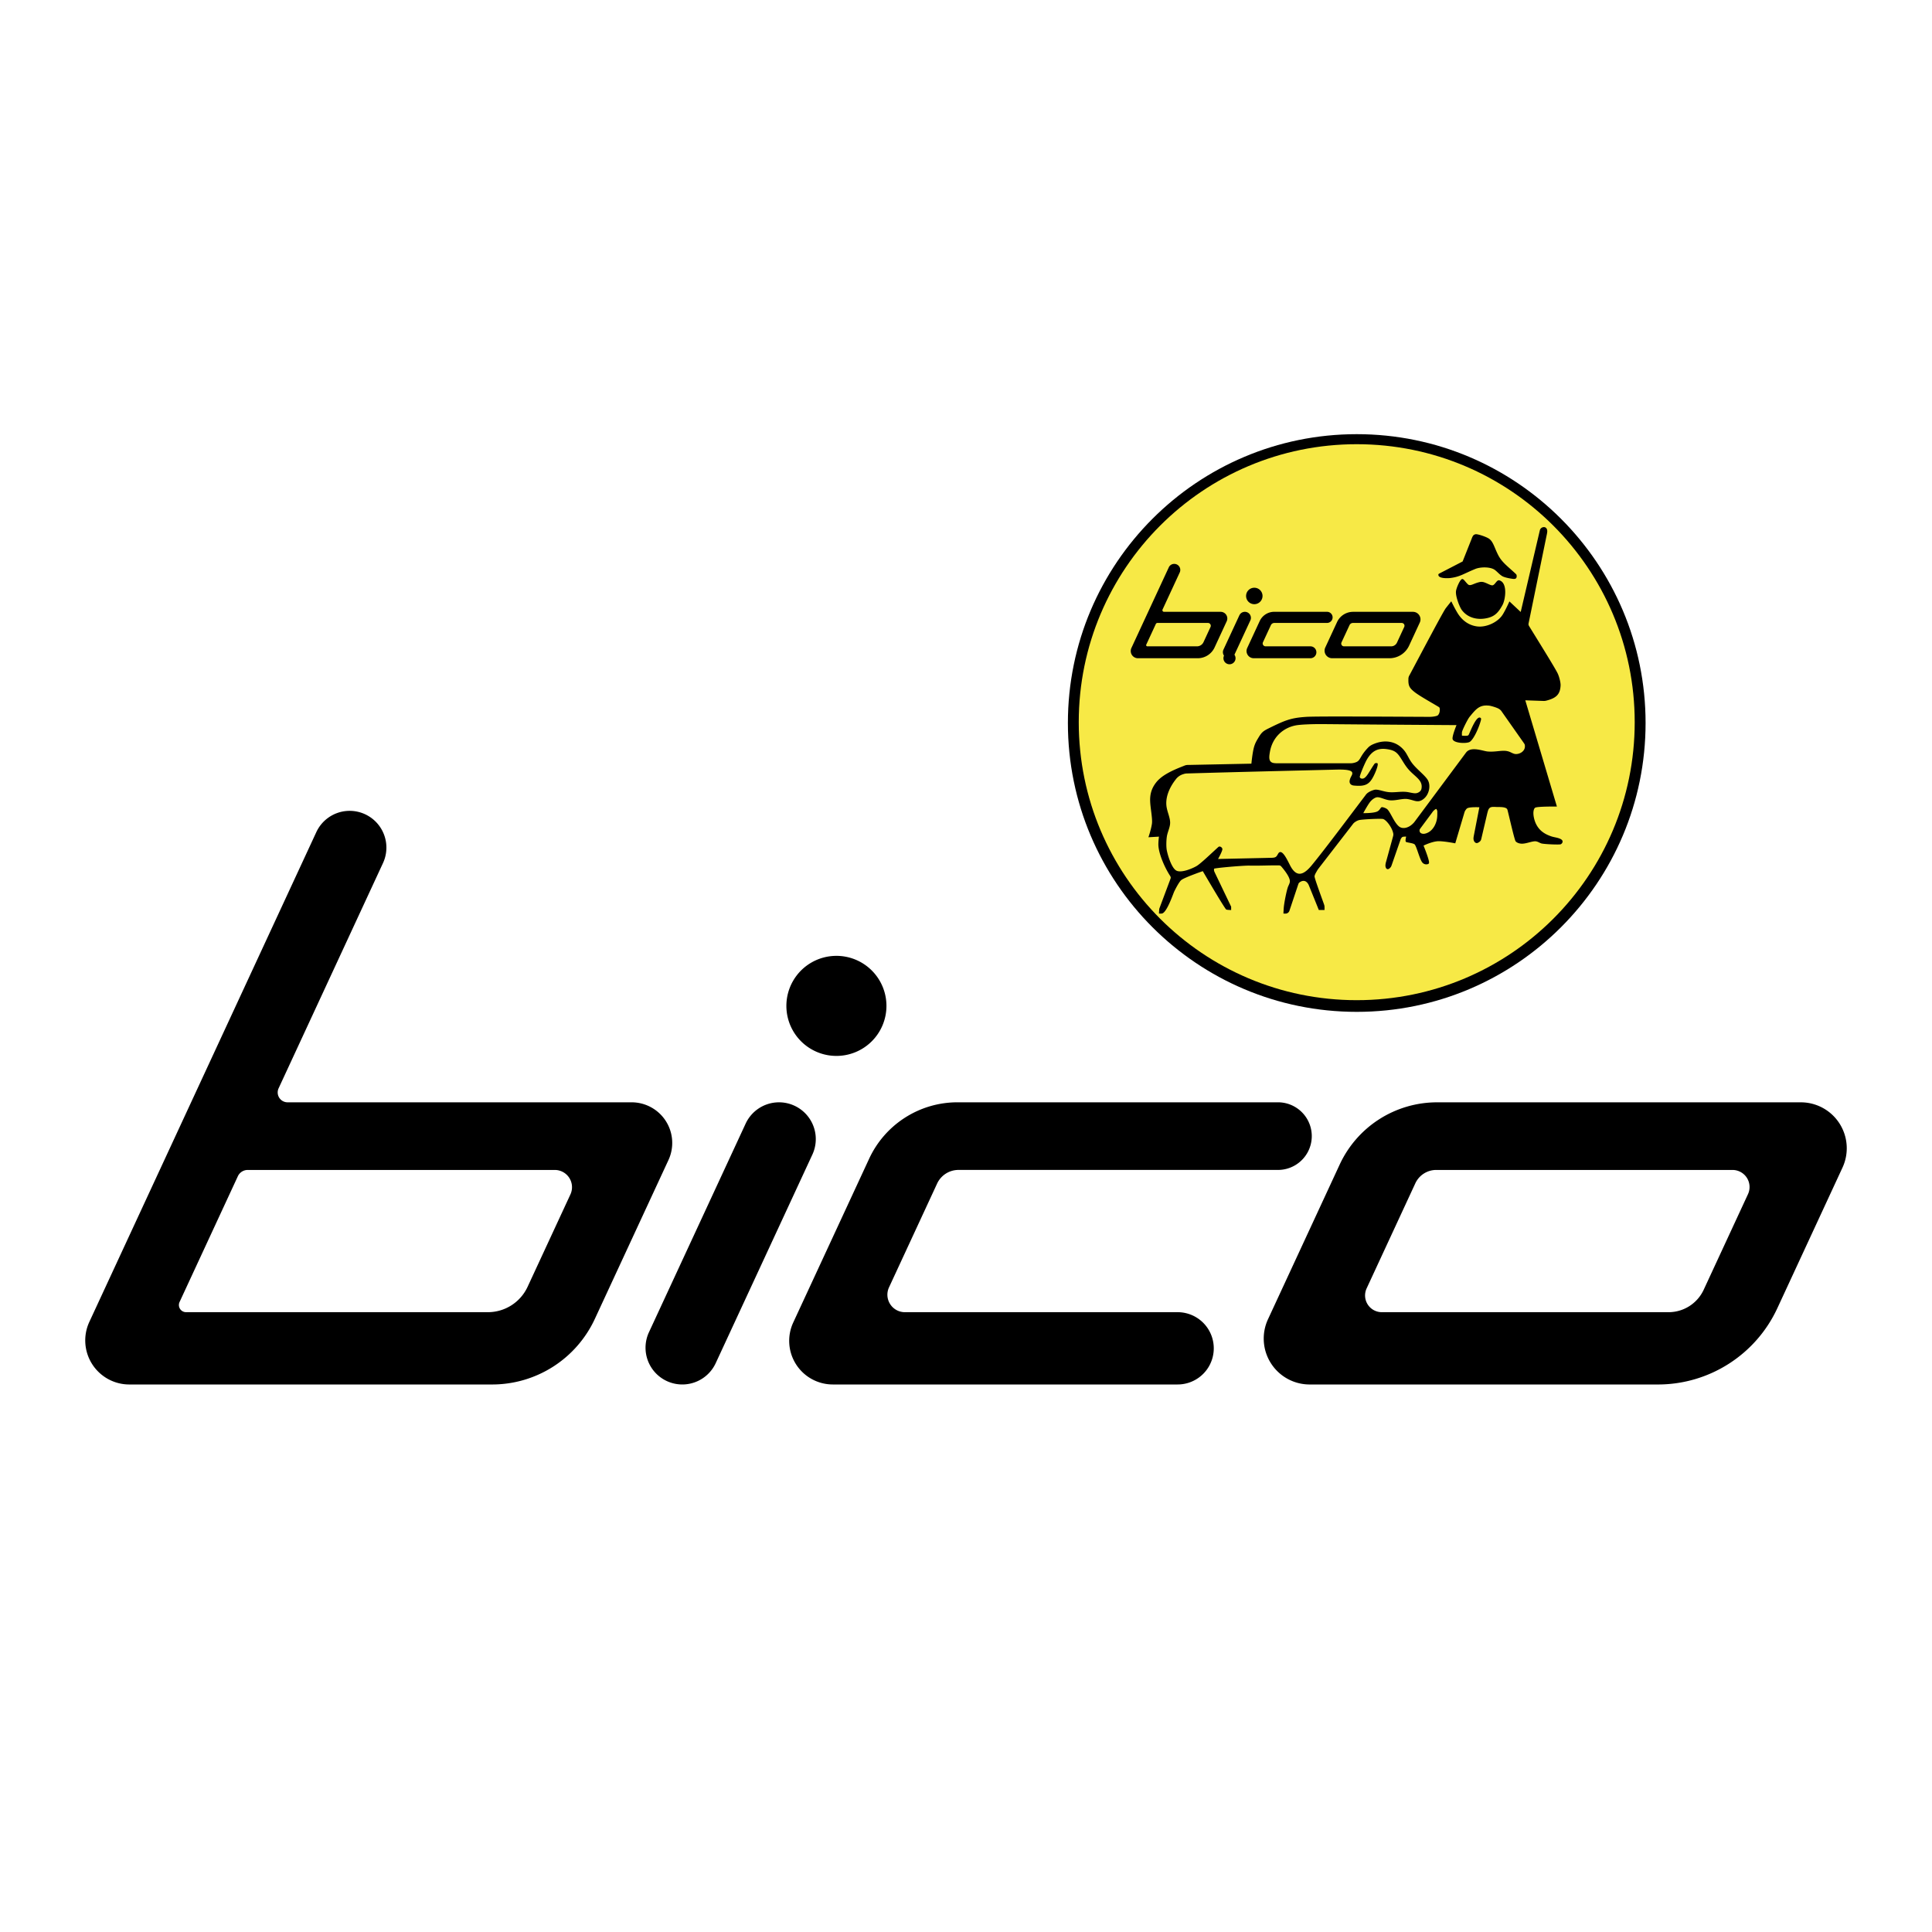
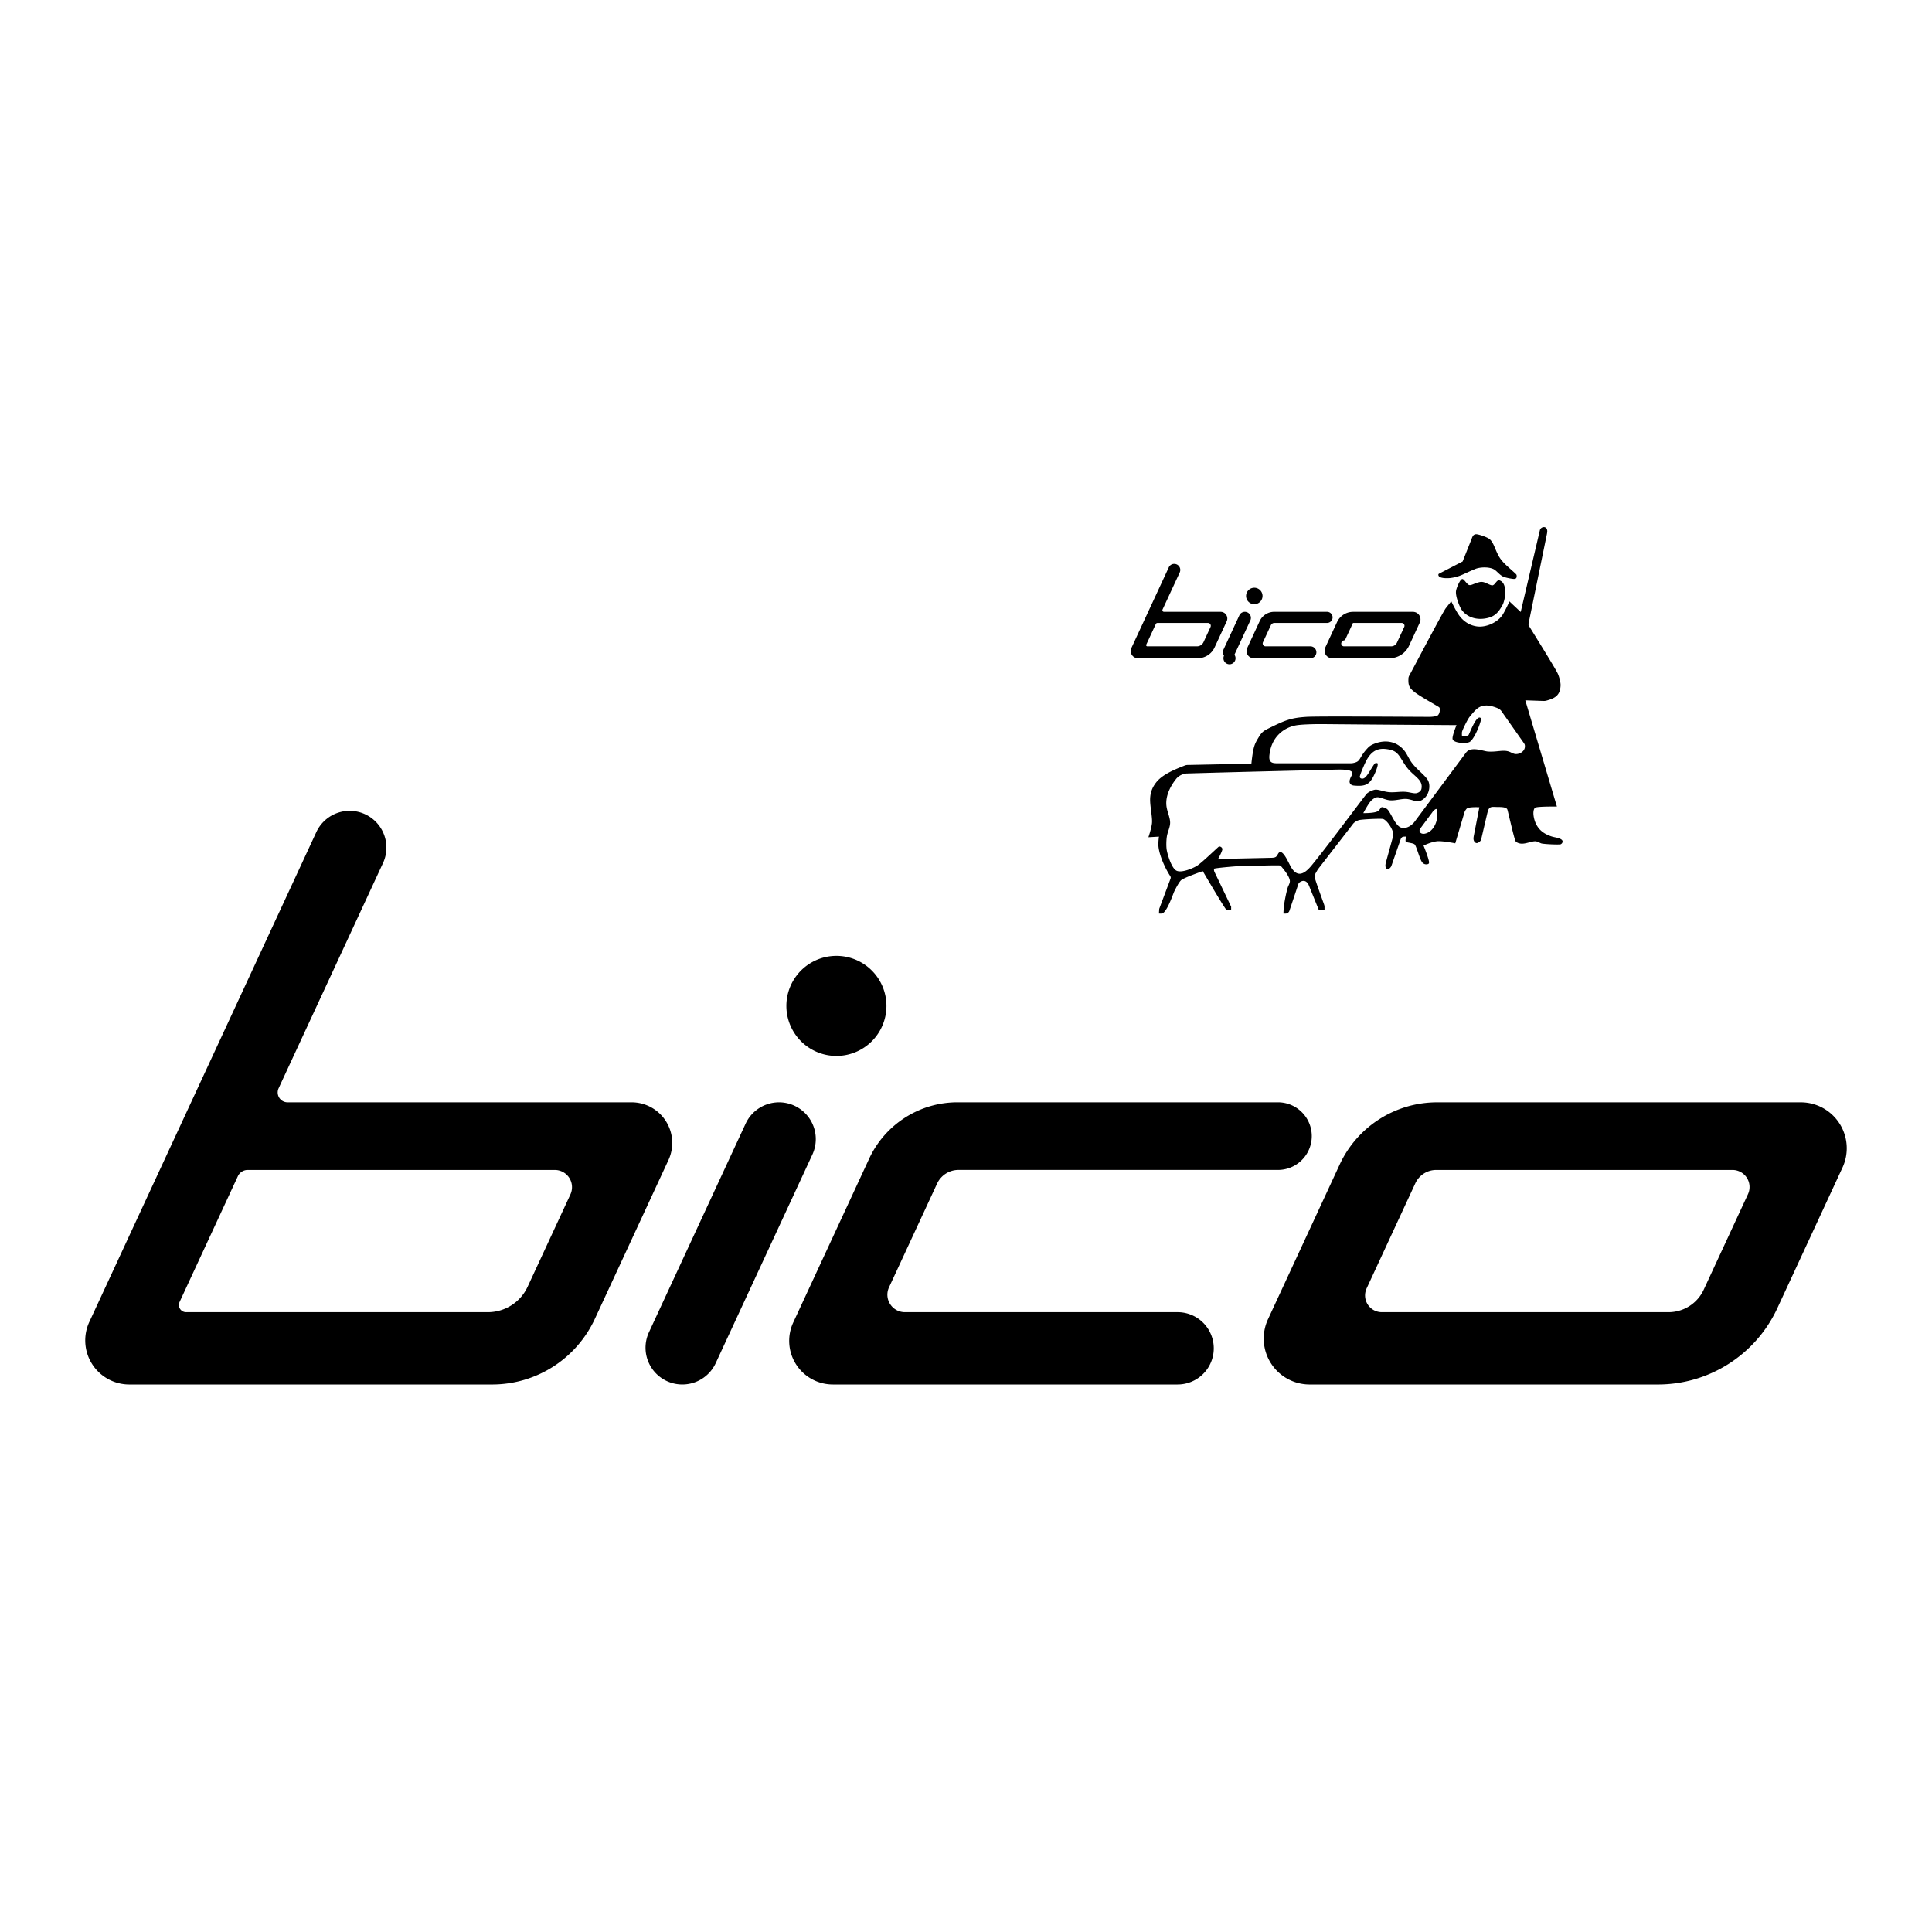
<svg xmlns="http://www.w3.org/2000/svg" width="2500" height="2500" viewBox="0 0 192.756 192.756">
  <g fill-rule="evenodd" clip-rule="evenodd">
    <path fill="#fff" d="M0 0h192.756v192.756H0V0z" />
-     <path d="M164.18 72.135c0 15.916-12.902 28.818-28.818 28.818s-28.818-12.902-28.818-28.818 12.902-28.818 28.818-28.818 28.818 12.902 28.818 28.818z" />
-     <path d="M135.361 44.318c-15.316 0-27.734 12.417-27.734 27.735s12.418 27.735 27.734 27.735c15.318 0 27.734-12.417 27.734-27.735s-12.415-27.735-27.734-27.735z" fill="#f7e946" />
    <path d="M143.508 57.318c-.049.441 1.016.371 1.176.352.982-.12 1.312-.417 2.521-.911.439-.18 1.314-.226 1.816.029.283.146.531.506.877.703.229.129.75.228 1.055.264.236.028.396-.032.363-.339-.01-.082-.027-.105-.166-.234-.807-.743-1.328-1.114-1.689-1.829-.377-.741-.48-1.317-.908-1.611-.229-.157-.893-.396-1.219-.439a.386.386 0 0 0-.389.181 1.452 1.452 0 0 0-.111.25l-.908 2.284-2.225 1.152c-.168.087-.187.101-.193.148zM145.271 58.939c-.092.539.375 1.645.557 1.898.572.794 1.568 1.064 2.588.82.695-.167 1.072-.52 1.492-1.301.295-.549.52-2.182-.291-2.447a.204.204 0 0 0-.148 0c-.182.069-.322.409-.525.481-.182.064-.584-.215-.918-.306a.849.849 0 0 0-.445 0c-.605.143-.896.44-1.137.205-.389-.381-.48-.714-.732-.38-.171.226-.394.754-.441 1.03z" />
    <path d="M151.721 61.058l1.879-8.018c.045-.185.053-.21.082-.258a.437.437 0 0 1 .26-.182c.281-.062.461.156.424.483a2.783 2.783 0 0 1-.057.321l-1.789 8.725c-.039.186-.031.225.068.386.963 1.567 2.648 4.262 2.848 4.729.156.368.275.881.264 1.142-.041.875-.416 1.245-1.357 1.498a1.04 1.04 0 0 1-.414.047l-1.75-.061 3.154 10.599s-1.51-.015-2.016.072c-.117.02-.182.045-.225.117-.223.369-.047 1.124.146 1.523.295.61.752.996 1.523 1.259.244.084.477.107.703.176.178.054.352.135.41.244.08.149-.033.311-.156.372-.131.064-1.738-.008-1.953-.088-.225-.083-.357-.188-.551-.205-.369-.031-.957.261-1.426.234-.266-.015-.471-.116-.572-.234-.104-.122-.529-1.968-.77-2.958-.045-.185-.053-.209-.074-.248-.15-.254-.816-.208-1.039-.218-.5-.023-.748-.055-.887.41a5.228 5.228 0 0 0-.09.349l-.549 2.343c-.043.185-.053.213-.107.281-.1.125-.279.214-.35.217-.205.007-.369-.241-.336-.542.012-.103.018-.135.055-.322l.527-2.71s-.857-.043-1.16.08c-.111.045-.148.113-.203.188-.076.101-.09.132-.145.314l-.896 3.016s-1.305-.263-1.832-.202c-.609.071-1.332.428-1.332.428s.58 1.416.547 1.705c-.01.1-.064.135-.154.152a.504.504 0 0 1-.518-.175c-.275-.337-.58-1.651-.775-1.809-.139-.11-.557-.154-.777-.212-.059-.015-.107-.035-.117-.126-.016-.136.059-.43.059-.43s-.24-.011-.352.029c-.068.024-.09.067-.125.11-.047.059-.059.085-.121.265l-.828 2.384c-.061.18-.076.208-.141.287a.587.587 0 0 1-.172.147c-.225.108-.355-.157-.326-.412a1.61 1.61 0 0 1 .07-.331l.648-2.358c.051-.183.057-.211.066-.285a.573.573 0 0 0-.01-.165c-.111-.579-.684-1.338-1.016-1.429-.217-.06-2.178.035-2.422.117-.127.042-.23.091-.334.161a.935.935 0 0 0-.283.27l-3.344 4.324c-.115.15-.141.185-.234.35-.088.154-.184.301-.217.485-.027.143.6 1.841.926 2.753.062.179.07.212.07.339v.282h-.568l-.963-2.382c-.072-.176-.088-.207-.162-.304-.188-.243-.469-.31-.787-.079-.088.063-.104.09-.164.271l-.805 2.411c-.059.18-.068.206-.1.254a.418.418 0 0 1-.271.181c-.105.012-.281 0-.281 0s.012-.272.029-.527c.039-.543.303-1.844.439-2.167.08-.187.164-.336.176-.498.027-.349-.385-.951-.811-1.451-.121-.145-.156-.161-.346-.163-.963-.01-1.777.045-2.885.023-.65-.013-3.49.239-3.516.312a.367.367 0 0 0-.008.162c.008.073.018.1.1.271l1.607 3.355v.333s-.285-.009-.41-.03c-.078-.012-.094-.029-.117-.059-.355-.451-2.303-3.792-2.303-3.792s-1.82.627-2.148.892c-.191.154-.51.744-.703 1.143-.105.217-.744 2.148-1.242 2.196-.105.011-.281 0-.281 0l.029-.469 1.104-2.947c.066-.178.062-.215-.039-.375-.562-.872-1.164-2.284-1.152-3.145.004-.333.059-.738.059-.738l-1.051.062s.258-.734.348-1.33c.08-.521-.156-1.586-.176-2.294-.02-.722.168-1.286.586-1.828.551-.714 1.559-1.199 2.809-1.681a.9.9 0 0 1 .408-.081l6.299-.128s.09-.974.238-1.566c.102-.407.248-.667.41-.937.359-.603.475-.724 1.084-1.025 1.658-.82 2.234-1.043 3.746-1.142 1.076-.07 8.141-.018 12.211-.001.189 0 .23-.001.42-.02.148-.015.324-.052.434-.097.139-.056.287-.354.25-.695-.014-.112-.033-.136-.197-.232-.787-.467-1.902-1.094-2.336-1.445-.467-.378-.619-.597-.594-1.264a.683.683 0 0 1 .105-.397c1.193-2.237 3.352-6.337 3.621-6.687.264-.34.551-.692.551-.692s.344.724.645 1.203c.447.719 1.109 1.2 1.938 1.305.908.115 2.039-.409 2.52-1.142.299-.455.697-1.354.697-1.354l1.126 1.055zm.283 13.032l-2.158-3.07a.84.84 0 0 0-.25-.266c-.219-.16-.855-.33-.984-.346-1-.129-1.352.338-1.992 1.113-.195.235-.752 1.364-.762 1.542-.008.159 0 .333 0 .333s.381.038.547 0c.1-.023.123-.073.156-.146.244-.545.803-1.945 1.172-1.611.053.049.037.15 0 .281-.254.896-.793 1.974-1.143 2.121-.385.162-1.633.104-1.67-.34-.027-.332.396-1.356.396-1.356s-8.471-.054-13.211-.1c-1.131-.011-2.346.035-2.826.127-1.275.245-2.324 1.191-2.576 2.626-.102.571-.158 1.074.432 1.138.119.014.154.015.344.015h7.215c.189 0 .229-.004.393-.042.723-.167.445-.507 1.398-1.51.156-.164.326-.264.527-.352 1.113-.481 2.283-.34 3.076.615.301.363.451.807.762 1.23.461.631 1.273 1.214 1.582 1.699.332.523.184 1.444-.381 1.903-.59.479-.91.139-1.617.029-.529-.082-1.217.195-1.822.117-.479-.062-.928-.34-1.248-.293-.195.029-.482.222-.674.469-.266.345-.674 1.111-.674 1.111s.932.019 1.348-.145c.299-.117.338-.369.473-.443.082-.045.459.09.582.208.205.197.439.711.703 1.143.154.253.342.499.527.615.354.219.863.084 1.25-.268.141-.128.168-.16.281-.312l5.021-6.75c.113-.152.135-.176.215-.239.551-.421 1.578.003 1.996.04.914.082 1.572-.215 2.189.03.16.063.32.162.488.205.43.109 1.119-.222 1.049-.834-.011-.103-.025-.132-.134-.287zm-24.906 11.472a.499.499 0 0 0 .191-.069c.15-.105.217-.356.33-.44.404-.295.924 1.014 1.191 1.465.621 1.045 1.301.73 2.051-.176 1.221-1.475 3.6-4.662 5.379-7.008a.939.939 0 0 1 .295-.281c.223-.151.562-.26.676-.268.324-.024.785.171 1.244.234.646.089 1.287-.084 1.926 0 .334.044.678.157.92.118.23-.039.467-.198.516-.429.178-.868-.617-1.178-1.289-1.943-.367-.416-.619-.916-.881-1.291-.332-.478-.617-.633-1.266-.73-.912-.137-1.498.182-1.984.996-.244.41-.758 1.662-.732 1.781.02.085.076.131.152.152.426.115.684-.516 1.234-1.348.105-.158.125-.177.201-.186.057-.006.131-.016.17.01.127.082-.117.709-.215.932-.502 1.158-.885 1.412-2.129 1.294-.297-.028-.5-.216-.408-.567.092-.36.312-.521.234-.742-.123-.342-1.303-.288-1.92-.273-5.137.126-9.672.232-14.506.375a1.15 1.15 0 0 0-.414.068 1.425 1.425 0 0 0-.775.546c-.652.84-1.049 1.832-.896 2.743.088.533.355 1.073.352 1.564-.004.405-.191.777-.293 1.195-.084.345-.111 1.02-.059 1.439.045.354.428 1.79.938 2.117.504.324 1.773-.25 2.107-.469.414-.269 1.346-1.161 2.002-1.761.139-.128.16-.144.201-.148.191-.022.328.167.316.269-.023.246-.43.97-.43.97l5.258-.116c.19-.005.221-.007.313-.023zm16.24-4.727v-.117s-.029-.004-.059 0c-.068.009-.127.062-.182.107a1.099 1.099 0 0 0-.207.238l-1.125 1.516c-.113.152-.127.176-.133.235-.037.327.285.407.512.364.736-.139 1.219-.948 1.252-1.781.012-.248 0-.562 0-.562h-.058zM88.441 100.358a4.99 4.99 0 0 0-4.992-4.992 4.991 4.991 0 1 0 0 9.983 4.99 4.99 0 0 0 4.992-4.991zM71.406 136.003l9.645-20.811a3.669 3.669 0 1 0-6.659-3.087l-9.645 20.811a3.667 3.667 0 0 0 3.658 5.198 3.671 3.671 0 0 0 3.001-2.111zM34.557 80.913a3.668 3.668 0 0 1 3.655 5.194l-10.415 22.472a.985.985 0 0 0 .895 1.399h34.321a4.054 4.054 0 0 1 3.679 5.761l-7.345 15.849a11.291 11.291 0 0 1-10.242 6.542H12.897a4.395 4.395 0 0 1-3.986-6.24l22.647-48.866a3.668 3.668 0 0 1 2.999-2.111zM23.73 117.355l-5.813 12.543a.716.716 0 0 0 .65 1.019h30.107a4.37 4.37 0 0 0 3.964-2.532l4.27-9.212a1.72 1.72 0 0 0-1.563-2.447h-30.63c-.423 0-.807.245-.985.629zM90.279 130.917h27.213a3.605 3.605 0 1 1 0 7.212H83.089a4.352 4.352 0 0 1-3.948-6.181l7.574-16.343a9.712 9.712 0 0 1 8.812-5.628h32.033a3.374 3.374 0 0 1 0 6.747H95.63c-.916 0-1.75.532-2.135 1.363l-4.798 10.354a1.74 1.74 0 0 0 .113 1.67c.32.503.875.806 1.469.806zM143.297 116.726h29.553c.58 0 1.123.297 1.436.786.312.49.354 1.106.109 1.634l-4.418 9.534a3.863 3.863 0 0 1-3.504 2.237h-28.609a1.67 1.67 0 0 1-1.515-2.373l4.857-10.482a2.301 2.301 0 0 1 2.091-1.336zm-12.633 21.404h34.752c5.111 0 9.758-2.969 11.908-7.607l6.502-14.032a4.584 4.584 0 0 0-4.158-6.512h-36.291a10.71 10.71 0 0 0-9.715 6.205l-7.154 15.438a4.58 4.58 0 0 0 4.156 6.508zM125.963 59.459a.82.82 0 1 0-1.641 0 .82.82 0 0 0 1.641 0zM123.16 65.322l1.588-3.423a.603.603 0 0 0-.602-.855.603.603 0 0 0-.494.347l-1.588 3.423a.61.61 0 0 0 .055.602.604.604 0 1 0 1.041-.094zM117.1 56.261a.603.603 0 0 1 .602.854l-1.713 3.696a.163.163 0 0 0 .01.156.164.164 0 0 0 .137.075h5.646a.665.665 0 0 1 .604.948l-1.207 2.607a1.858 1.858 0 0 1-1.686 1.076h-5.955a.722.722 0 0 1-.656-1.027l3.727-8.038a.594.594 0 0 1 .491-.347zm-1.782 5.993l-.955 2.063a.11.11 0 0 0 .008.113.117.117 0 0 0 .1.055h4.951a.72.72 0 0 0 .652-.417l.701-1.515a.284.284 0 0 0-.256-.402h-5.039a.18.18 0 0 0-.162.103zM126.266 64.485h4.477a.593.593 0 0 1 0 1.186h-5.66a.714.714 0 0 1-.602-.331.71.71 0 0 1-.047-.686l1.246-2.688a1.596 1.596 0 0 1 1.449-.926h5.27c.305 0 .555.249.555.555 0 .306-.25.555-.555.555h-5.252a.386.386 0 0 0-.352.224l-.789 1.703c-.041.088-.035.192.018.274s.144.134.242.134z" />
-     <path d="M134.986 62.151h4.861c.096 0 .184.049.236.129a.286.286 0 0 1 .018.269l-.727 1.568a.637.637 0 0 1-.576.368h-4.707a.277.277 0 0 1-.232-.127.281.281 0 0 1-.018-.264l.801-1.724a.379.379 0 0 1 .344-.219zm-2.078 3.521h5.717c.84 0 1.604-.488 1.959-1.251l1.068-2.308a.753.753 0 0 0-.684-1.071h-5.971c-.686 0-1.309.398-1.598 1.021l-1.176 2.539a.756.756 0 0 0 .049.723c.14.216.378.347.636.347z" />
+     <path d="M134.986 62.151h4.861c.096 0 .184.049.236.129a.286.286 0 0 1 .018.269l-.727 1.568a.637.637 0 0 1-.576.368h-4.707a.277.277 0 0 1-.232-.127.281.281 0 0 1-.018-.264a.379.379 0 0 1 .344-.219zm-2.078 3.521h5.717c.84 0 1.604-.488 1.959-1.251l1.068-2.308a.753.753 0 0 0-.684-1.071h-5.971c-.686 0-1.309.398-1.598 1.021l-1.176 2.539a.756.756 0 0 0 .049.723c.14.216.378.347.636.347z" />
  </g>
</svg>